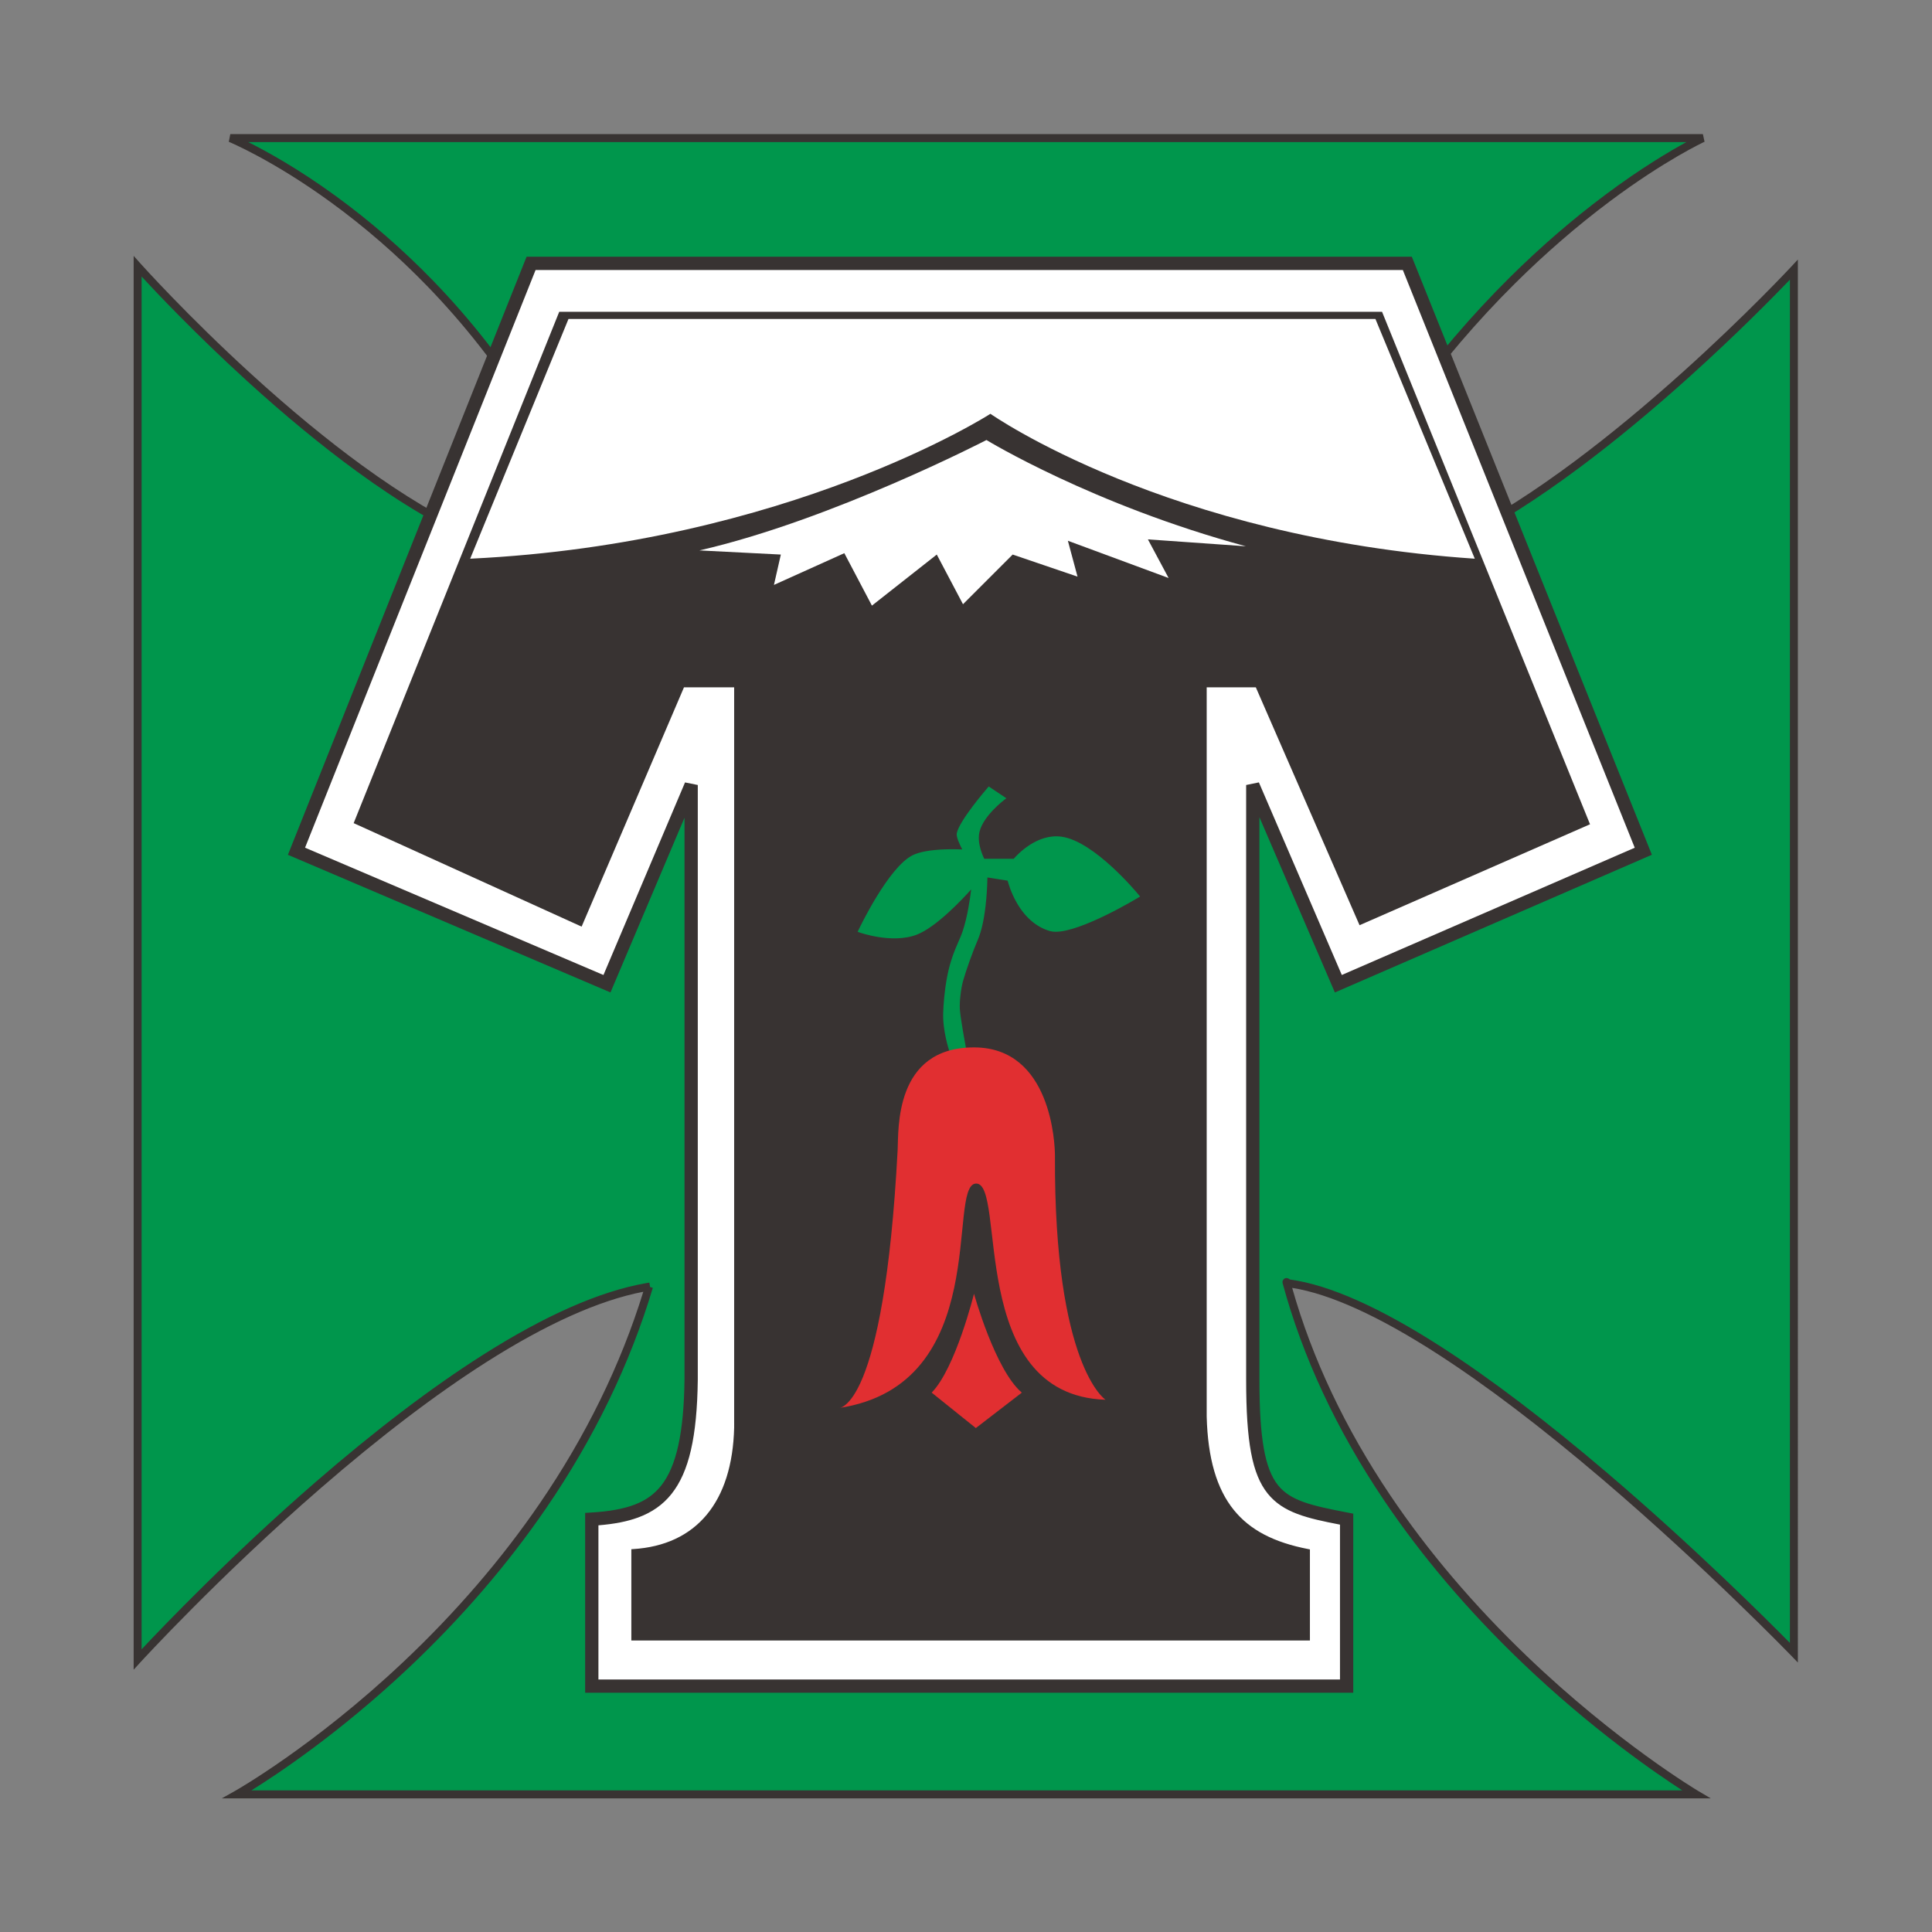
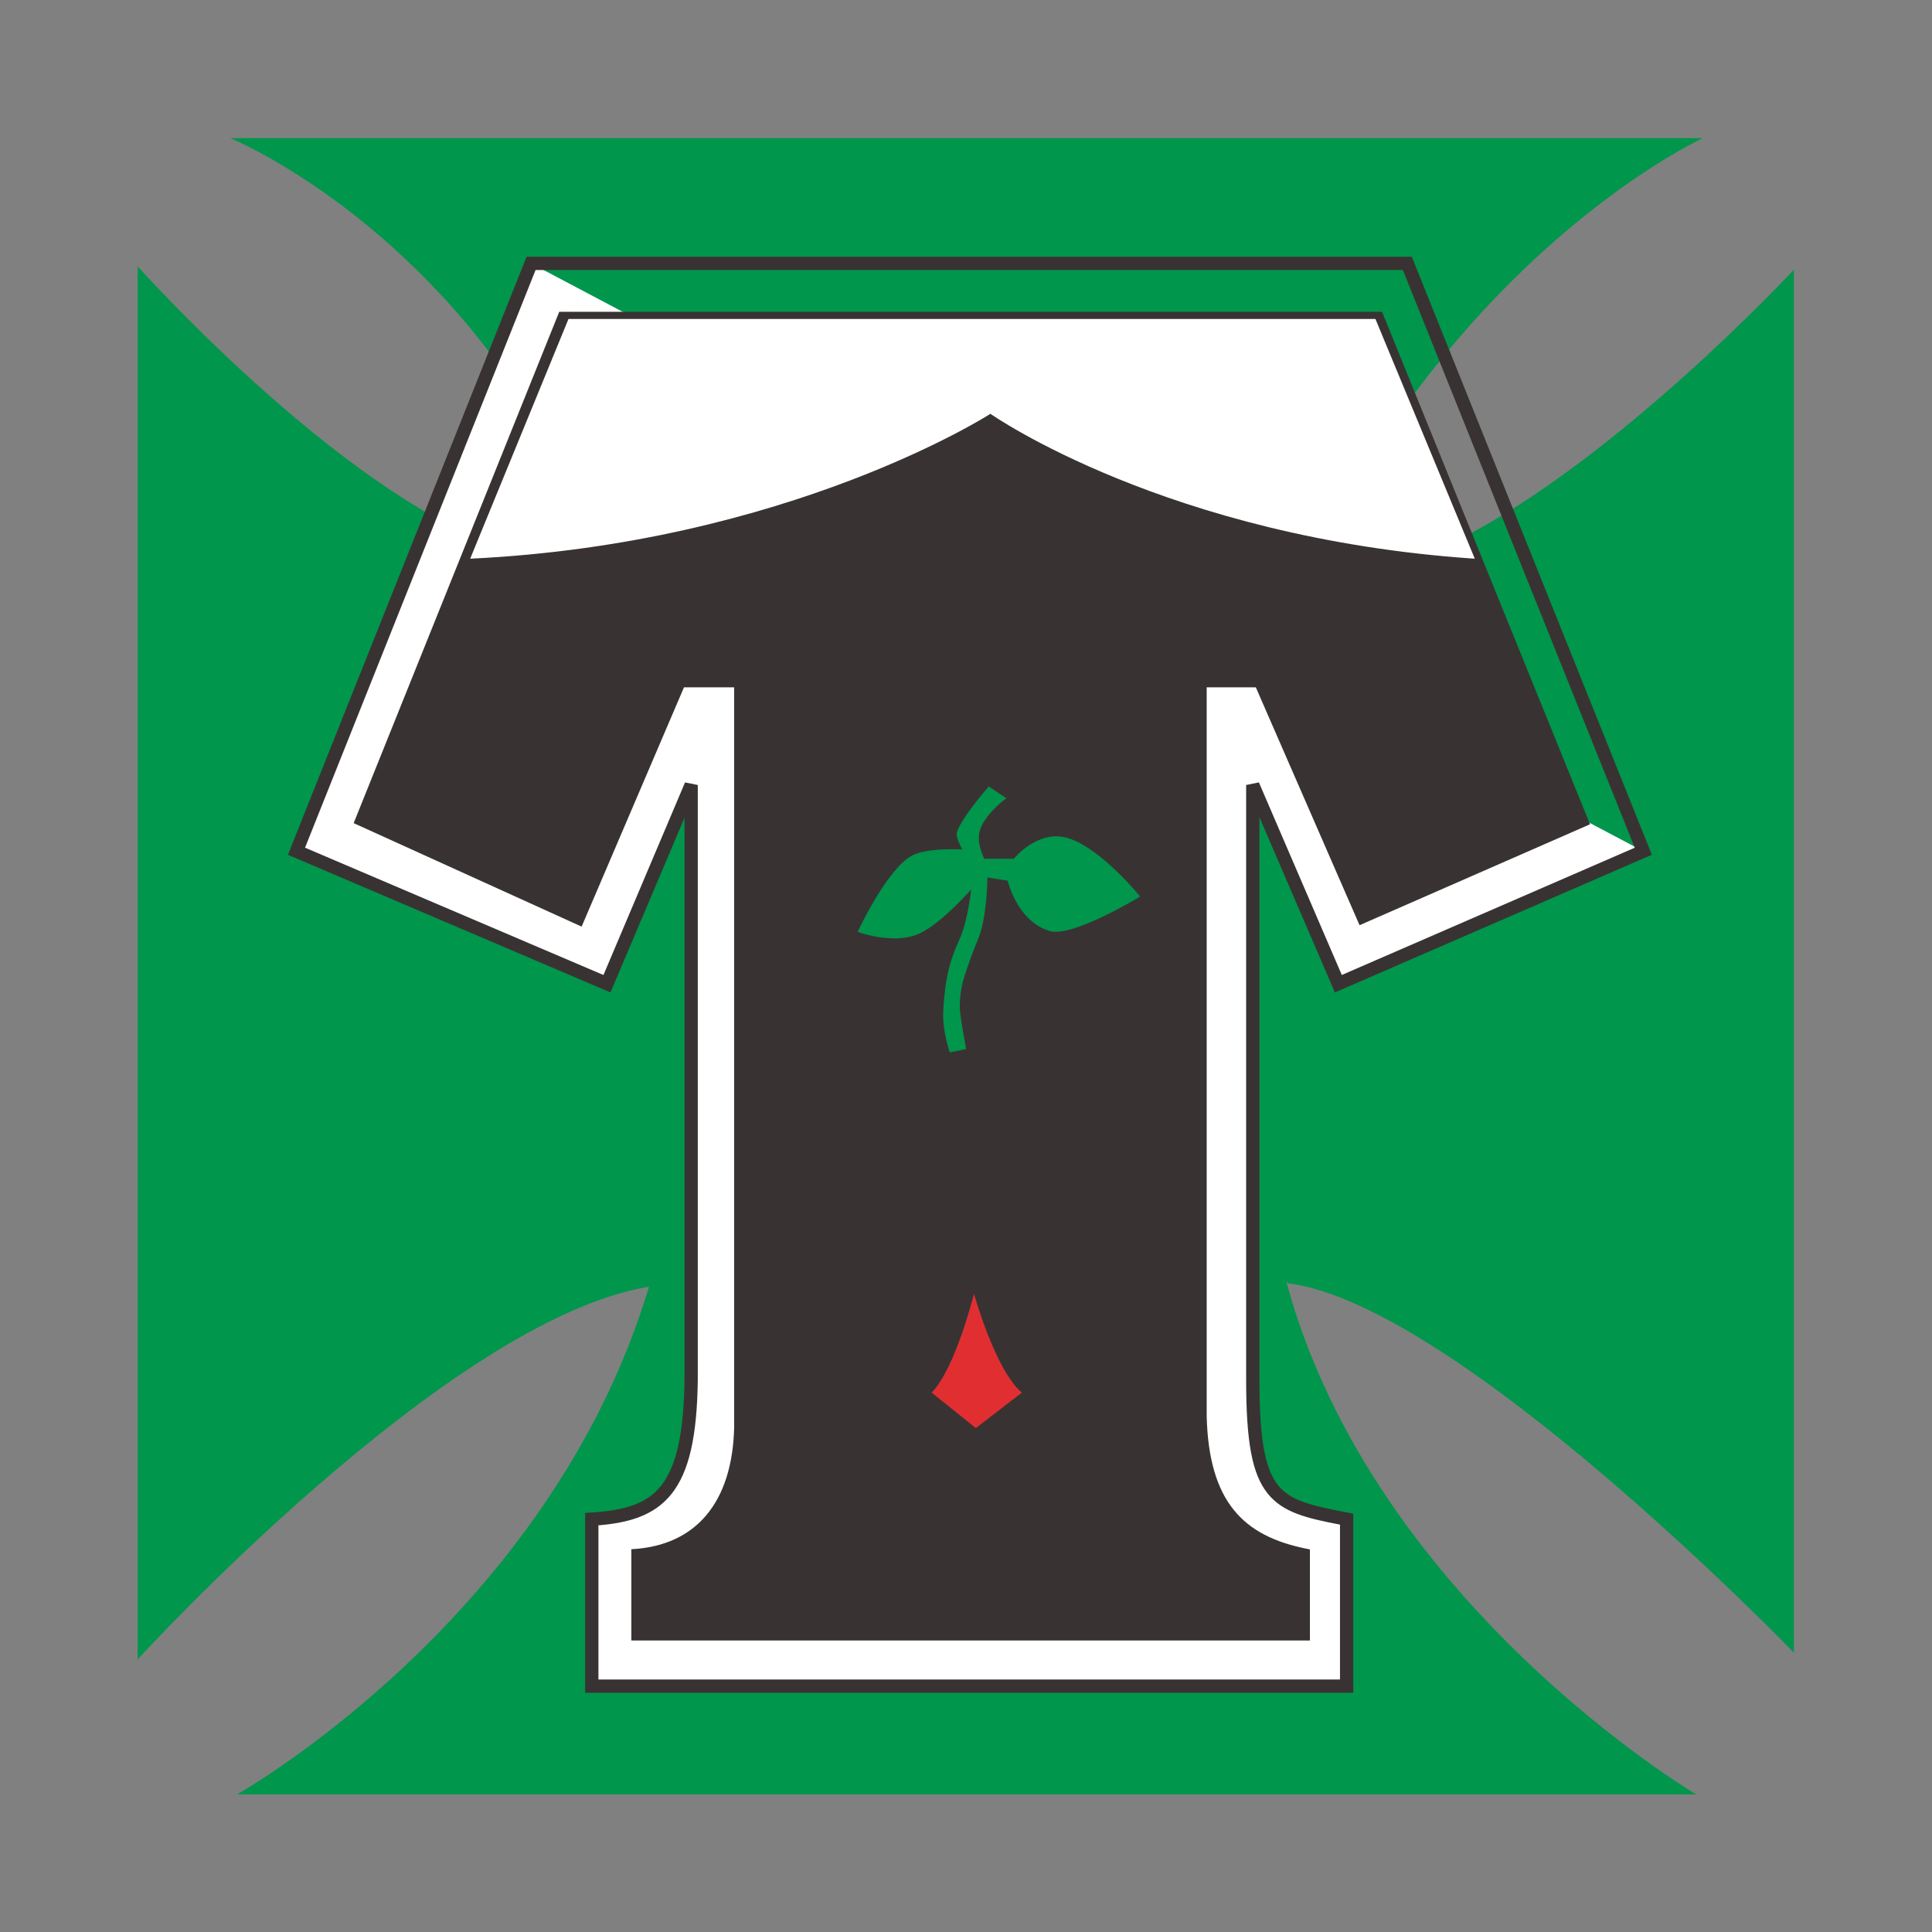
<svg xmlns="http://www.w3.org/2000/svg" viewBox="0 0 1440 1440" height="1440" width="1440" xml:space="preserve" id="svg2" version="1.1">
  <rect x="0" y="0" width="1440" height="1440" fill="#808080" stroke="none" />
  <defs id="defs6">
    <clipPath id="clipPath18" clipPathUnits="userSpaceOnUse">
      <path id="path16" d="M 0,1080 H 1080 V 0 H 0 Z" />
    </clipPath>
  </defs>
  <g transform="matrix(1.333,0,0,-1.333,0,1440)" id="g10">
    <g id="g12">
      <g clip-path="url(#clipPath18)" id="g14">
        <g transform="translate(720.413,362.705)" id="g20">
          <path id="path22" style="fill:#00964c;fill-opacity:1;fill-rule:nonzero;stroke:none" d="M 0,0 C 0,0 -1.174,0.962 -1.09,0.652 47.574,-179.18 227.988,-285.749 227.988,-285.749 h -815.86 c 0,0 174.76,98.081 230.343,283.862 0,0 1.27,0.208 0,0 -112.581,-18.389 -285.927,-208.415 -285.927,-208.415 v 778.968 c 0,0 102.688,-115.054 191.246,-152.776 l 28.263,71.673 C -494.605,600.731 -591.64,640.338 -591.64,640.338 h 823.396 c 0,0 -86.673,-39.606 -165.811,-149.003 C 64.84,489.806 95.151,415.89 95.151,415.89 183.709,460.214 282.63,566.777 282.63,566.777 V -206.53 C 282.63,-206.53 95.151,-12.258 0,0" />
        </g>
        <g transform="translate(140.574,79.184)" id="g24">
-           <path id="path26" style="fill:#383332;fill-opacity:1;fill-rule:nonzero;stroke:none" d="m 0,0 h 800.078 c -14.442,9.317 -50.658,34.094 -90.083,71.929 -29.834,28.629 -55.663,59.039 -76.77,90.383 -26.41,39.22 -45.462,80.024 -56.626,121.28 -0.262,0.961 0.118,1.97 0.947,2.506 1.214,0.788 2.362,0.172 3.194,-0.449 21.952,-2.995 50.414,-15.675 84.608,-37.697 27.472,-17.693 58.739,-41.445 92.933,-70.598 48.647,-41.475 89.583,-82.344 101.961,-94.902 v 762.257 c -8.324,-8.693 -29.44,-30.283 -56.814,-54.889 -20.836,-18.73 -41.174,-35.525 -60.451,-49.919 -24.134,-18.02 -46.673,-32.313 -66.99,-42.482 l -2.147,-1.075 -0.911,2.222 c -0.076,0.185 -7.667,18.703 -15.026,37.17 -4.325,10.853 -7.725,19.568 -10.107,25.903 -1.421,3.779 -2.494,6.751 -3.188,8.831 -1.196,3.588 -1.395,4.632 -0.63,5.691 18.123,25.052 38.152,48.506 59.531,69.71 17.109,16.969 35.117,32.545 53.524,46.295 19.982,14.927 36.17,24.472 45.353,29.465 H -1.778 c 10.095,-5.039 27.69,-14.698 48.636,-29.92 19.316,-14.037 37.694,-30.006 54.622,-47.463 21.159,-21.819 40.102,-46.038 56.301,-71.985 l 0.595,-0.952 -29.515,-74.846 -2.105,0.896 c -20.355,8.671 -43.126,22.14 -67.682,40.035 -19.6,14.284 -40.386,31.409 -61.778,50.902 -28.224,25.717 -50.14,48.893 -58.686,58.145 V 78.89 c 11.895,12.687 49.942,52.447 97.059,93.323 33.415,28.989 64.797,52.869 93.274,70.978 35.107,22.323 65.926,35.913 91.63,40.408 l 0.002,0.007 1.939,0.318 0.406,-2.473 1.525,-0.456 C 211.7,238.398 191.601,196.897 164.707,157.645 143.207,126.264 117.339,96.243 87.823,68.414 49.281,32.077 14.376,8.928 0,0 M 815.978,-4.455 H -16.55 l 7.426,4.17 c 0.435,0.244 44.114,24.99 93.985,72.03 29.266,27.605 54.909,57.376 76.216,88.484 25.88,37.784 45.397,77.657 58.044,118.572 -24.675,-4.773 -54.178,-18 -87.768,-39.358 C 103.065,221.458 71.867,197.716 38.622,168.878 -18.039,119.726 -61.539,72.193 -61.972,71.718 l -3.873,-4.246 v 790.555 l 3.889,-4.357 c 0.257,-0.287 26.043,-29.089 62.288,-62.111 21.268,-19.378 41.922,-36.394 61.387,-50.578 23.43,-17.073 45.177,-30.054 64.681,-38.612 l 27.007,68.485 c -15.882,25.29 -34.4,48.909 -55.05,70.215 -16.733,17.264 -34.897,33.058 -53.988,46.943 -32.52,23.653 -56.772,33.686 -57.013,33.785 l 0.842,4.289 h 823.397 l 0.926,-4.253 c -0.215,-0.098 -21.912,-10.13 -52.95,-33.332 -18.225,-13.625 -36.058,-29.058 -53.003,-45.871 -20.98,-20.817 -40.651,-43.822 -58.476,-68.384 1.55,-6.161 17.416,-45.789 28.045,-71.759 19.516,9.972 41.087,23.746 64.154,40.969 19.165,14.309 39.395,31.013 60.126,49.647 35.324,31.75 60.173,58.445 60.42,58.711 l 3.86,4.158 V 71.476 l -3.831,3.969 c -0.468,0.485 -47.488,49.084 -105.502,98.542 -34.039,29.019 -65.141,52.647 -92.442,70.229 -32.696,21.055 -59.92,33.408 -80.975,36.751 11.164,-39.494 29.647,-78.556 54.973,-116.166 20.931,-31.082 46.554,-61.248 76.159,-89.658 C 763.496,26.76 808.511,-0.045 808.96,-0.31 Z" />
-         </g>
+           </g>
        <g transform="translate(918.851,604.301)" id="g28">
-           <path id="path30" style="fill:#ffffff;fill-opacity:1;fill-rule:nonzero;stroke:none" d="m 0,0 -170.521,-74.075 -47.84,111.111 v -332.558 c 0,-67.128 12.345,-70.214 52.469,-77.931 v -93.362 h -422.063 v 93.362 c 37.808,2.317 54.784,15.433 55.555,77.931 V 37.036 L -579.468,-74.075 -753.076,0 -621.905,328.698 h 489.963 z" />
+           <path id="path30" style="fill:#ffffff;fill-opacity:1;fill-rule:nonzero;stroke:none" d="m 0,0 -170.521,-74.075 -47.84,111.111 v -332.558 c 0,-67.128 12.345,-70.214 52.469,-77.931 v -93.362 h -422.063 v 93.362 c 37.808,2.317 54.784,15.433 55.555,77.931 V 37.036 L -579.468,-74.075 -753.076,0 -621.905,328.698 z" />
        </g>
        <g transform="translate(334.609,141.198)" id="g32">
          <path id="path34" style="fill:#383332;fill-opacity:1;fill-rule:nonzero;stroke:none" d="m 0,0 h 414.638 v 86.585 c -18.391,3.561 -31.809,6.608 -40.468,17.432 -8.636,10.796 -12.001,28.617 -12.001,63.564 v 332.558 l 7.122,1.468 46.367,-107.69 163.795,71.152 -129.663,323.02 H -35.147 L -164.042,465.094 2.808,393.903 48.424,501.587 55.555,500.139 V 167.558 167.535 C 55.162,135.677 50.628,116 40.857,103.734 36.063,97.715 29.922,93.396 22.085,90.529 16.081,88.332 8.999,86.937 0,86.194 Z M 422.063,-7.425 H -7.425 V 93.142 l 3.486,0.214 c 20.188,1.236 31.484,5.584 38.989,15.004 8.555,10.739 12.711,29.565 13.08,59.241 V 481.857 L 6.741,384.153 -173.626,461.111 -40.178,795.514 h 494.989 l 0.934,-2.33 133.287,-332.049 -177.248,-76.996 -42.19,97.989 V 167.581 c 0,-32.643 3.005,-49.715 10.374,-58.926 7.071,-8.839 18.859,-11.469 39.084,-15.359 l 3.011,-0.579 z" />
        </g>
        <g transform="translate(887.842,619.87)" id="g36">
          <path id="path38" style="fill:#383332;fill-opacity:1;fill-rule:nonzero;stroke:none" d="m 0,0 -127.167,-55.694 -57.87,132.715 h -29.026 v -408.669 c 1.249,-48.116 20.664,-67.94 57.723,-75.07 v -49.222 h -377.551 v 49.222 c 34.927,2.131 56.419,25.412 57.49,68.9 V 77.021 h -29.619 l -57.098,-133.486 -125.77,57.098 114.377,284.499 h 458.803 z" />
        </g>
        <g transform="translate(354.889,164.87)" id="g40">
          <path id="path42" style="fill:#383332;fill-opacity:1;fill-rule:nonzero;stroke:none" d="m 0,0 h 375.673 v 47.51 c -19.446,3.856 -32.83,10.967 -42.08,22.345 -9.908,12.19 -15.025,29.681 -15.642,53.473 L 317.95,532.96 h 30.58 l 0.245,-0.563 57.495,-131.853 125.468,54.95 -115.126,283.7 H -40.925 L -154.73,456.118 -30.651,399.787 26.313,532.96 H 57.49 V 117.183 C 56.959,95.603 51.484,78.597 41.215,66.613 31.362,55.114 17.498,48.654 0,47.404 Z M 377.551,-1.878 H -1.878 v 51.044 l 0.882,0.054 c 35.478,2.165 55.583,26.309 56.609,67.986 L 55.612,531.083 H 27.552 L -29.68,397.284 -157.143,455.151 -42.194,741.072 h 460.07 l 0.237,-0.586 116.053,-285.979 -0.837,-0.367 -128.029,-56.07 -58,133.013 h -27.472 v -407.73 c 0.606,-23.338 5.585,-40.458 15.222,-52.313 9.076,-11.164 22.339,-18.103 41.74,-21.835 l 0.761,-0.147 z" />
        </g>
        <g transform="translate(824.621,767.878)" id="g44">
          <path id="path46" style="fill:#ffffff;fill-opacity:1;fill-rule:nonzero;stroke:none" d="m 0,0 c -172.067,11.574 -270.831,81.017 -270.831,81.017 0,0 -112.654,-72.53 -290.892,-81.017 l 54.964,134.039 h 451.203 z" />
        </g>
        <g transform="translate(641.85,778.681)" id="g48">
-           <path id="path50" style="fill:#ffffff;fill-opacity:1;fill-rule:nonzero;stroke:none" d="m 0,0 v 0 l 11.572,-21.604 -56.325,20.832 5.4,-20.06 -36.265,12.344 -27.777,-27.777 -14.661,27.777 -36.264,-28.549 -15.433,29.321 -39.352,-17.748 3.859,16.976 -45.524,2.315 c 74.073,16.976 160.493,61.728 160.493,61.728 0,0 59.412,-36.265 145.059,-59.414 z" />
-         </g>
+           </g>
        <g transform="translate(535.884,614.072)" id="g52">
          <path id="path54" style="fill:#00964c;fill-opacity:1;fill-rule:nonzero;stroke:none" d="m 0,0 c -0.392,-2.313 3.756,-9.774 3.756,-9.774 0,0 -20.11,1.34 -28.963,-3.086 -13.372,-6.688 -29.831,-41.411 -29.831,-41.411 0,0 18.001,-6.428 31.375,-1.284 13.105,5.039 32.048,27.264 32.048,27.264 0,0 -1.286,-15.045 -5.145,-26.619 -1.894,-5.677 -6.182,-12.481 -8.587,-25.082 -1.546,-8.097 -2.017,-15.036 -2.211,-20.062 -0.39,-10.025 3.365,-21.11 3.365,-21.11 l 7.433,1.542 c 0,0 -3.024,16.047 -3.368,21.502 -0.279,4.365 0.652,11.859 1.828,16.071 1.66,5.937 5.73,17.247 8.202,22.896 5.4,12.345 5.4,35.827 5.4,35.827 l 12.99,-2.06 c 0,0 5.142,-22.965 23.149,-28.112 12.139,-3.471 48.738,18.648 48.738,18.648 0,0 -24.399,29.702 -42.564,32.277 -14.534,2.06 -26.237,-12.346 -26.237,-12.346 H 13.889 c 0,0 -4.964,8.901 -2.905,16.617 2.492,9.337 14.224,18.105 14.224,18.105 l -8.079,5.401 C 17.129,25.204 1.139,6.724 0,0" />
        </g>
        <g transform="translate(545.455,588.618)" id="g56">
          <path id="path58" style="fill:#00964c;fill-opacity:1;fill-rule:nonzero;stroke:none" d="m 0,0 -0.25,-2.917 c -0.012,-0.152 -1.341,-15.289 -5.189,-26.836 -0.585,-1.753 -1.372,-3.561 -2.282,-5.654 -2.056,-4.728 -4.615,-10.611 -6.274,-19.307 -1.602,-8.392 -2.02,-15.389 -2.196,-19.923 -0.319,-8.217 2.241,-17.293 3.066,-19.981 l 5.703,1.183 c -0.649,3.5 -2.913,15.946 -3.214,20.71 -0.302,4.728 0.719,12.288 1.861,16.382 1.63,5.832 5.715,17.234 8.246,23.02 5.259,12.021 5.322,35.219 5.322,35.451 v 1.1 l 14.705,-2.333 0.14,-0.621 c 0.05,-0.225 5.24,-22.485 22.49,-27.416 4.738,-1.353 14.506,1.398 28.246,7.962 8.547,4.082 16.199,8.494 18.803,10.027 C 87.341,-7.001 82.099,-1.017 75.484,5.104 64.68,15.1 55.146,20.926 47.913,21.952 34.086,23.913 22.65,10.083 22.536,9.943 L 22.255,9.596 H 3.767 l -0.269,0.482 c -0.21,0.377 -5.125,9.325 -2.992,17.316 1.075,4.028 3.861,8.39 8.279,12.964 2.127,2.203 4.106,3.899 5.257,4.836 L 7.73,49.414 C 4.949,46.138 -7.678,31.009 -8.645,25.297 v 0 c -0.232,-1.37 1.995,-6.182 3.651,-9.16 l 0.838,-1.508 -1.721,0.115 c -0.199,0.012 -19.958,1.27 -28.481,-2.989 -11.701,-5.854 -26.172,-34.391 -28.936,-40.014 3.925,-1.222 18.602,-5.244 29.724,-0.966 5.238,2.014 12.365,7.308 20.61,15.308 6.271,6.085 11.014,11.633 11.061,11.689 z m -14.386,-96.798 -0.266,0.787 c -0.156,0.459 -3.807,11.365 -3.415,21.447 0.177,4.594 0.601,11.687 2.227,20.203 1.699,8.9 4.304,14.89 6.397,19.702 0.893,2.053 1.663,3.826 2.222,5.5 2.771,8.312 4.214,18.555 4.792,23.483 -5.211,-5.816 -19.63,-21.134 -30.468,-25.301 -7.101,-2.732 -15.44,-2.236 -21.185,-1.339 -6.188,0.967 -10.656,2.548 -10.843,2.615 l -0.977,0.348 0.445,0.938 c 0.677,1.43 16.753,35.093 30.26,41.849 3.793,1.896 9.912,3.006 18.187,3.301 4.012,0.143 7.586,0.049 9.582,-0.034 -1.278,2.462 -3.402,6.939 -3.068,8.909 1.169,6.905 16.684,24.9 17.344,25.663 L 7.391,51.9 17.262,45.3 16.2,44.505 C 16.085,44.419 4.699,35.819 2.32,26.91 0.646,20.634 3.932,13.386 4.888,11.474 h 16.483 c 1.957,2.274 13.022,14.29 26.805,12.337 18.316,-2.597 42.152,-31.386 43.158,-32.61 l 0.689,-0.839 -0.929,-0.561 c -1.393,-0.842 -31.854,-19.143 -46.262,-19.144 -1.192,0 -2.273,0.125 -3.22,0.396 -7.607,2.175 -14.139,7.857 -18.89,16.434 -2.925,5.281 -4.325,10.075 -4.762,11.751 L 6.659,1.031 C 6.624,-1.021 6.493,-5.731 5.992,-11.241 c -0.905,-9.94 -2.52,-17.622 -4.8,-22.835 -2.505,-5.725 -6.546,-17.004 -8.158,-22.772 -1.215,-4.352 -2.054,-11.716 -1.796,-15.758 0.337,-5.337 3.324,-21.228 3.354,-21.388 l 0.171,-0.906 z" />
        </g>
        <g transform="translate(618.16,297.602)" id="g60">
-           <path id="path62" style="fill:#e12f31;fill-opacity:1;fill-rule:nonzero;stroke:none" d="m 0,0 c -78.187,2.571 -55.038,121.91 -72.529,120.883 -16.505,-0.97 9.774,-112.652 -76.644,-125.513 0,0 25.205,-1.542 32.919,144.162 0.597,11.279 -2.082,57.485 42.699,57.485 43.207,0 45.296,-53.992 45.266,-60.702 C -28.804,18.52 0,0 0,0" />
-         </g>
+           </g>
        <g transform="translate(571.354,301.589)" id="g64">
          <path id="path66" style="fill:#e12f31;fill-opacity:1;fill-rule:nonzero;stroke:none" d="M 0,0 -25.721,-19.817 -50.413,0 c 13.376,13.663 23.665,55.286 23.665,55.286 0,0 11.829,-42.696 26.748,-55.286" />
        </g>
      </g>
    </g>
  </g>
</svg>